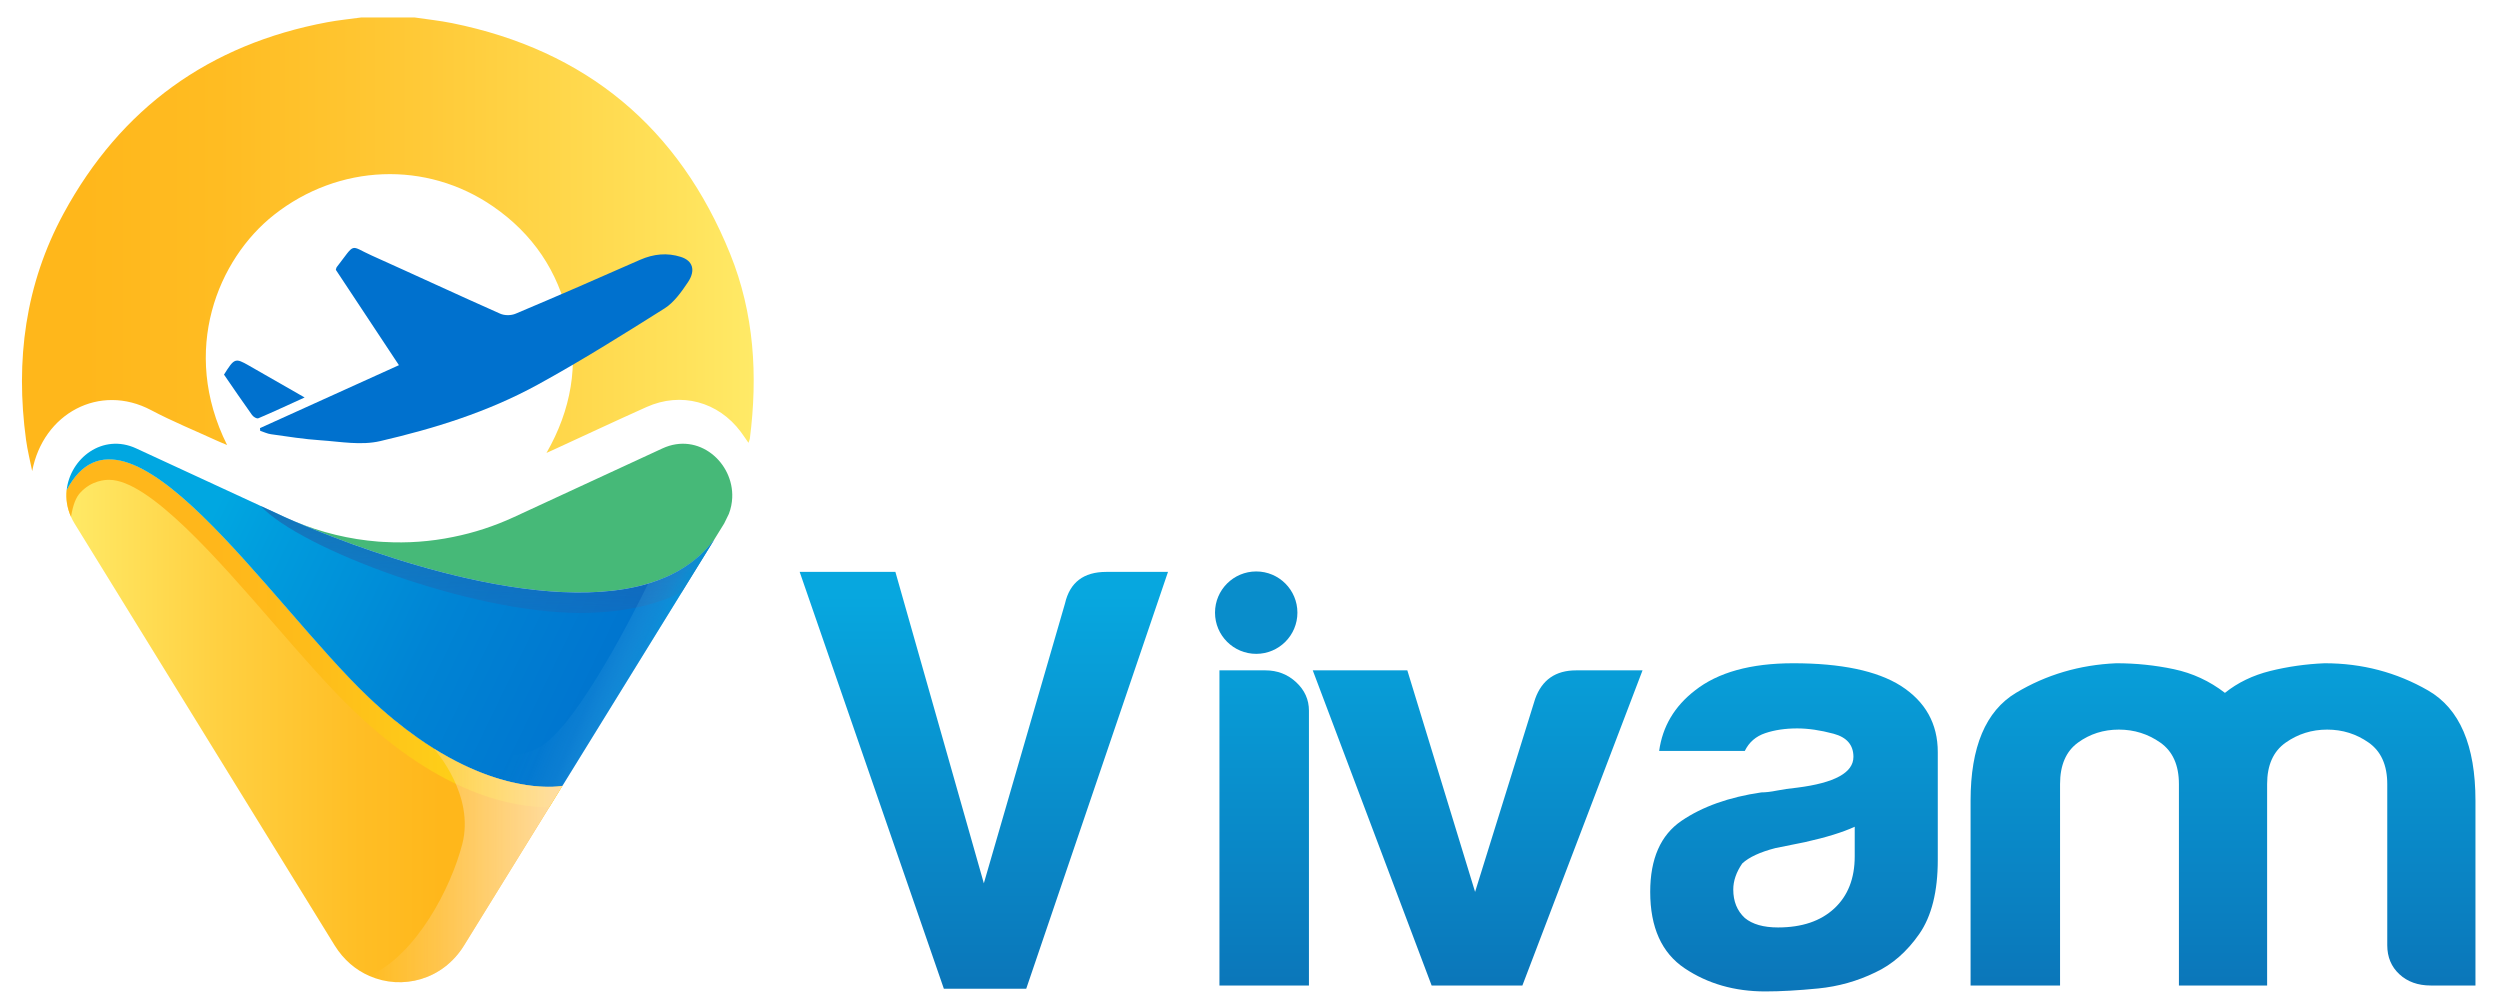
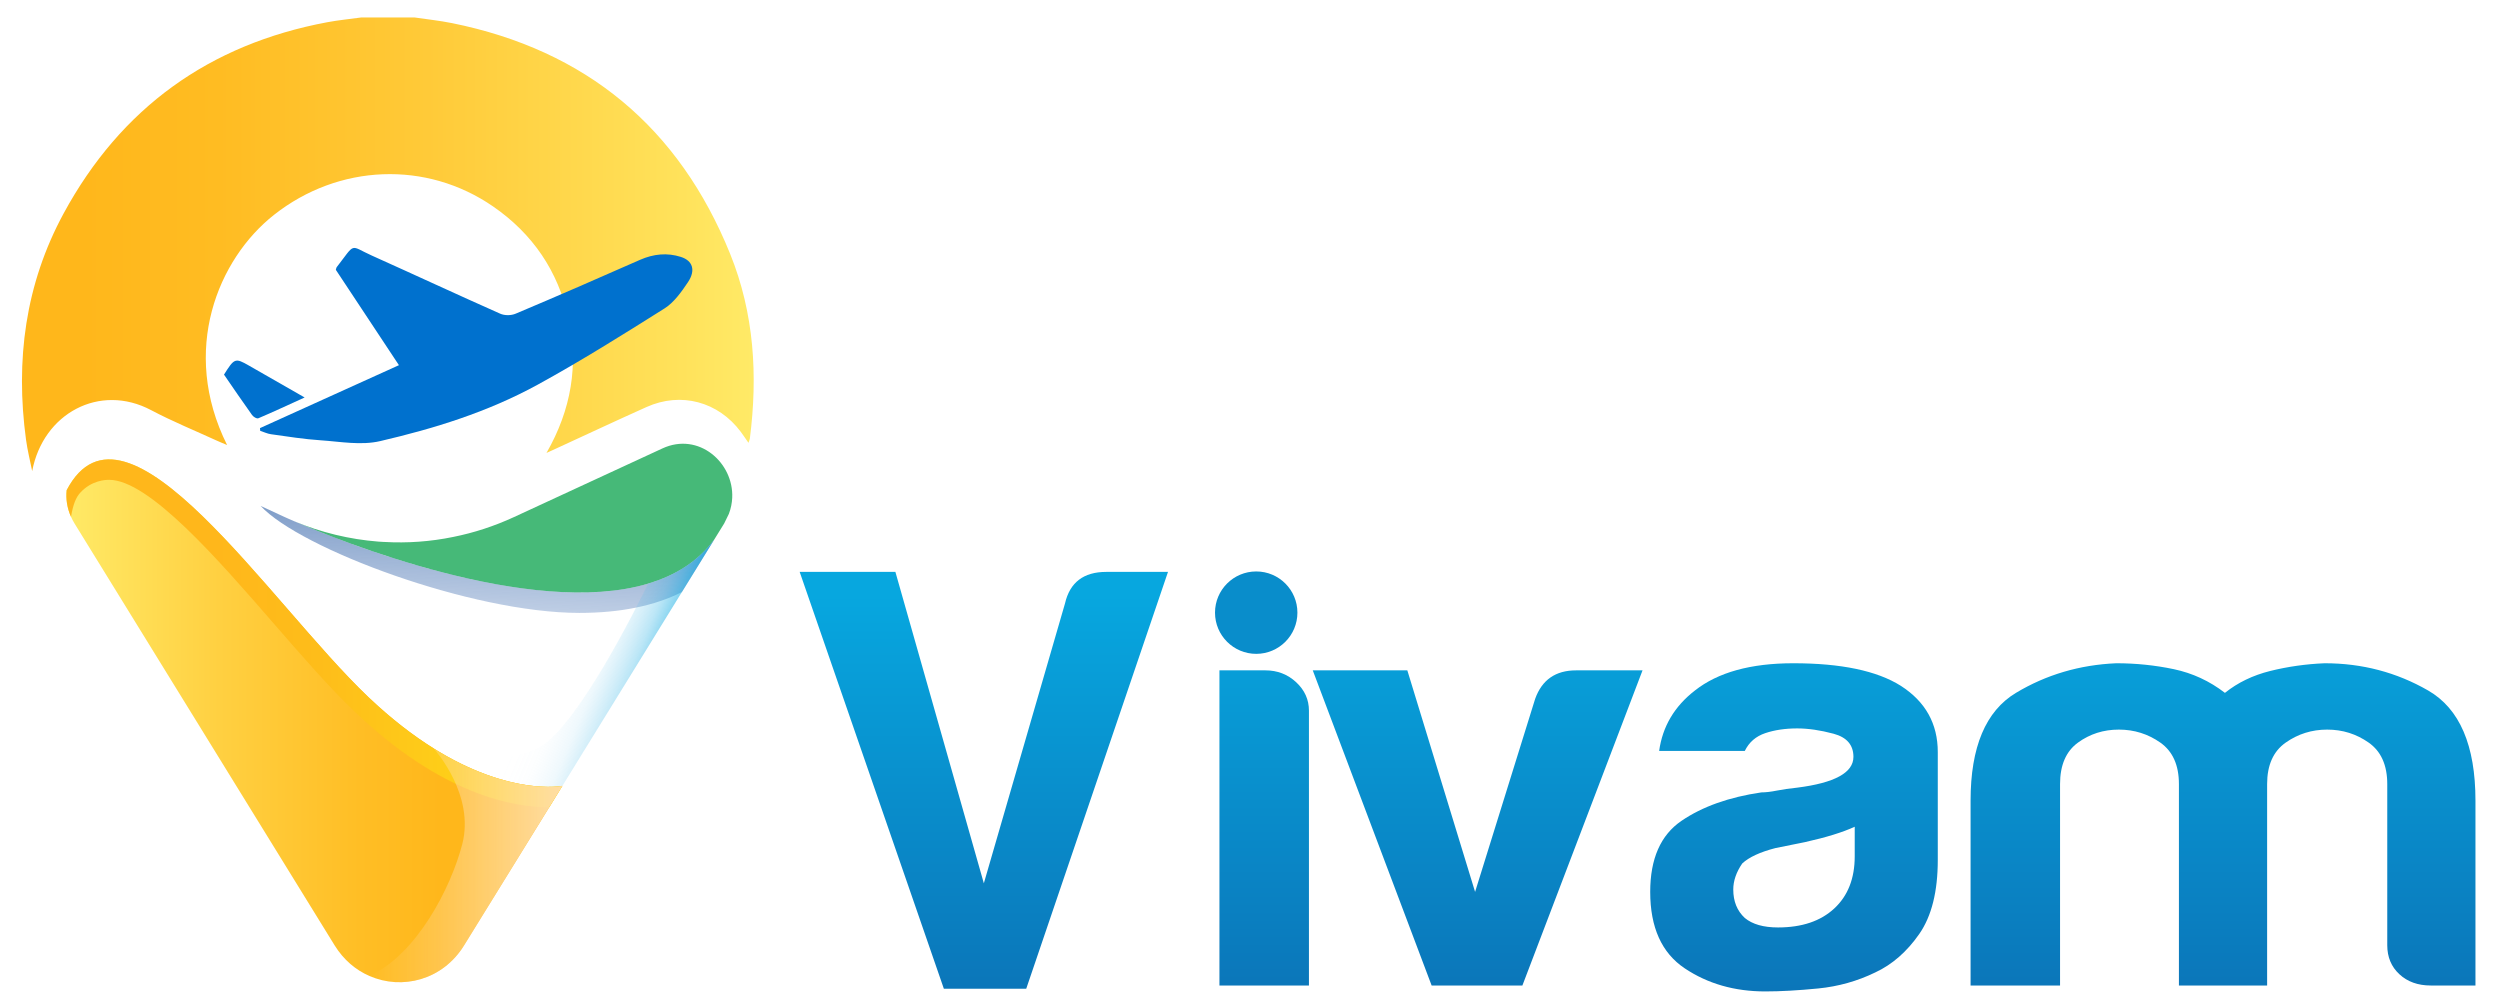
<svg xmlns="http://www.w3.org/2000/svg" width="250" height="100" viewBox="0 0 250 100" fill="none">
  <path d="M121.944 67.036H126.546C127.739 67.036 128.761 67.432 129.614 68.221C130.466 69.011 130.894 69.959 130.894 71.064V98.55H121.944V67.036Z" fill="url(#paint0_linear_67_2329)" />
  <path d="M152.239 98.55H143.163L131.276 67.036H140.733L147.509 89.19L153.517 69.879C154.196 67.983 155.562 67.036 157.606 67.036H164.253L152.239 98.55Z" fill="url(#paint1_linear_67_2329)" />
  <path d="M187.517 97.247C185.726 98.117 183.829 98.648 181.827 98.846C179.825 99.042 178.058 99.143 176.524 99.143C173.456 99.143 170.772 98.373 168.47 96.832C166.171 95.292 165.021 92.745 165.021 89.19C165.021 85.873 166.063 83.504 168.151 82.082C170.239 80.66 172.899 79.713 176.14 79.239C176.565 79.239 177.077 79.18 177.673 79.061C178.269 78.942 178.952 78.844 179.72 78.765C183.468 78.291 185.343 77.265 185.343 75.685C185.343 74.5 184.683 73.73 183.362 73.374C182.04 73.019 180.825 72.841 179.72 72.841C178.524 72.841 177.46 73 176.524 73.315C175.585 73.631 174.903 74.224 174.48 75.092H165.915C166.255 72.644 167.448 70.63 169.493 69.05C171.794 67.234 175.073 66.325 179.335 66.325C184.106 66.325 187.687 67.076 190.073 68.576C192.544 70.157 193.778 72.367 193.778 75.211V85.992C193.778 89.151 193.161 91.62 191.927 93.397C190.688 95.174 189.22 96.459 187.517 97.247ZM185.472 82.674C184.276 83.228 182.614 83.74 180.485 84.215L177.546 84.807C176.013 85.203 174.903 85.716 174.224 86.347C173.626 87.217 173.327 88.086 173.327 88.953C173.327 90.138 173.712 91.086 174.48 91.797C175.245 92.43 176.353 92.745 177.802 92.745C180.187 92.745 182.062 92.113 183.425 90.849C184.788 89.587 185.472 87.848 185.472 85.636V82.674Z" fill="url(#paint2_linear_67_2329)" />
  <path d="M226.712 98.55H217.892V78.41C217.892 76.514 217.272 75.133 216.038 74.263C214.802 73.394 213.419 72.96 211.884 72.96C210.351 72.96 208.985 73.394 207.794 74.263C206.601 75.133 206.005 76.514 206.005 78.41V98.55H197.058V80.068C197.058 74.698 198.569 71.105 201.595 69.287C204.618 67.471 207.964 66.484 211.63 66.325C213.587 66.325 215.505 66.523 217.38 66.917C219.255 67.314 220.96 68.102 222.493 69.287C223.771 68.261 225.282 67.53 227.03 67.095C228.776 66.662 230.587 66.404 232.464 66.325C236.212 66.325 239.663 67.234 242.815 69.05C245.968 70.868 247.546 74.54 247.546 80.068V98.55H243.073C241.794 98.55 240.749 98.176 239.94 97.425C239.13 96.675 238.726 95.707 238.726 94.522V78.41C238.726 76.514 238.106 75.133 236.872 74.263C235.636 73.394 234.253 72.96 232.718 72.96C231.185 72.96 229.798 73.394 228.565 74.263C227.329 75.133 226.712 76.514 226.712 78.41V98.55Z" fill="url(#paint3_linear_67_2329)" />
  <path d="M129.741 61.265C129.741 63.54 127.897 65.385 125.622 65.385C123.347 65.385 121.501 63.54 121.501 61.265C121.501 58.989 123.347 57.145 125.622 57.145C127.897 57.145 129.741 58.989 129.741 61.265Z" fill="url(#paint4_linear_67_2329)" />
  <path d="M94.385 98.871L79.967 57.19H89.539L98.384 88.33L106.501 60.341C106.986 58.241 108.359 57.19 110.621 57.19H116.8L102.624 98.871H94.385Z" fill="url(#paint5_linear_67_2329)" />
  <path fill-rule="evenodd" clip-rule="evenodd" d="M41.457 1.746C42.708 1.932 43.969 2.062 45.207 2.313C58.608 5.024 67.897 12.737 73.019 25.398C75.42 31.339 75.791 37.548 74.986 43.855C74.974 43.968 74.915 44.077 74.847 44.282C74.561 43.872 74.331 43.521 74.079 43.184C71.822 40.163 68.098 39.16 64.663 40.699C61.54 42.097 58.446 43.553 55.337 44.981C55.169 45.058 55.002 45.133 54.649 45.292C57.132 40.963 57.875 36.494 56.844 31.805C55.811 27.115 53.265 23.371 49.305 20.642C42.632 16.04 33.871 16.39 27.407 21.481C21.806 25.891 17.989 35.041 22.71 44.503C22.301 44.329 21.96 44.194 21.627 44.04C19.453 43.042 17.231 42.137 15.117 41.017C9.967 38.285 4.31 41.331 3.218 47.112C3.011 46.069 2.746 45.035 2.604 43.983C1.526 36.045 2.522 28.415 6.372 21.326C12.096 10.788 20.929 4.433 32.721 2.224C33.846 2.014 34.99 1.903 36.127 1.746H41.457Z" fill="url(#paint6_linear_67_2329)" />
  <path fill-rule="evenodd" clip-rule="evenodd" d="M25.999 42.811C30.586 40.736 35.165 38.657 39.893 36.518C37.754 33.288 35.661 30.121 33.584 26.983C33.623 26.851 33.629 26.77 33.664 26.724C35.616 24.203 34.918 24.538 37.179 25.555C41.462 27.477 45.718 29.46 50.007 31.363C50.469 31.568 51.104 31.567 51.588 31.359C55.74 29.61 59.871 27.807 63.994 25.987C65.38 25.379 66.727 25.26 68.08 25.689C69.268 26.063 69.595 27.019 68.798 28.214C68.141 29.204 67.371 30.264 66.476 30.828C62.281 33.473 58.07 36.11 53.775 38.464C48.714 41.235 43.383 42.859 38.035 44.107C36.093 44.561 34.054 44.162 32.072 44.03C30.407 43.922 28.754 43.653 27.102 43.423C26.73 43.372 26.381 43.199 26.02 43.083C26.009 42.99 26.007 42.904 25.999 42.811Z" fill="#0071CE" />
  <path fill-rule="evenodd" clip-rule="evenodd" d="M30.463 39.747C28.816 40.493 27.338 41.191 25.839 41.825C25.664 41.896 25.34 41.69 25.198 41.49C24.244 40.162 23.325 38.801 22.4 37.461C23.436 35.809 23.523 35.777 24.874 36.547C26.681 37.581 28.492 38.618 30.463 39.747Z" fill="#0071CE" />
  <path d="M6.666 49.017C12.567 37.763 26.946 60.305 36.832 69.705C39.146 71.906 41.341 73.577 43.363 74.838C43.363 74.838 43.367 74.844 43.373 74.848C51.04 79.642 56.237 78.588 56.237 78.588L54.919 80.728L46.4 94.547C44.264 98.01 40.211 99.027 36.945 97.597C35.583 97.01 34.362 95.987 33.469 94.547L7.452 52.347C7.317 52.126 7.2 51.906 7.103 51.682C6.703 50.793 6.576 49.879 6.666 49.017Z" fill="url(#paint7_linear_67_2329)" />
  <path d="M29.401 52.117C32.119 53.255 34.965 53.935 37.837 54.161C38.018 54.175 38.205 54.185 38.385 54.195H38.433C40.734 54.327 43.048 54.163 45.321 53.694C47.389 53.281 49.426 52.616 51.386 51.713L59.037 48.173L66.246 44.841C69.865 43.167 73.383 46.261 73.222 49.782C73.198 50.312 73.091 50.847 72.89 51.38C72.742 51.697 72.584 52.019 72.418 52.347L71.434 53.94C69.808 56.157 67.512 57.561 64.812 58.358V58.364C53.086 61.858 33.805 54.022 29.401 52.117Z" fill="#46B978" />
  <path d="M6.666 49.017C12.567 37.763 26.946 60.305 36.832 69.705C47.94 80.269 56.237 78.588 56.237 78.588L54.919 80.728H54.867C51.369 80.728 44.213 79.493 35.51 71.212C32.98 68.806 30.251 65.663 27.356 62.333C21.804 55.937 14.893 47.983 10.914 47.983C10.575 47.983 9.165 48.016 8.013 49.284C7.606 49.733 7.307 50.433 7.103 51.682C6.703 50.793 6.576 49.879 6.666 49.017Z" fill="url(#paint8_linear_67_2329)" />
-   <path d="M6.666 49.017C7.005 45.832 10.269 43.289 13.622 44.841L26.063 50.593L28.483 51.712C28.483 51.712 28.533 51.732 28.623 51.774C28.701 51.809 28.775 51.844 28.853 51.876C28.995 51.942 29.178 52.022 29.401 52.116C33.805 54.022 53.085 61.858 64.811 58.364C67.271 57.626 69.398 56.397 70.989 54.506C71.143 54.323 71.291 54.135 71.433 53.94L71.133 54.43L68.187 59.206L56.237 78.587C56.237 78.587 50.322 79.789 41.791 73.797C41.788 73.792 41.784 73.792 41.784 73.792C40.214 72.688 38.557 71.344 36.832 69.704C26.946 60.305 12.567 37.762 6.666 49.017Z" fill="url(#paint9_linear_67_2329)" />
  <path d="M26.064 50.593L28.483 51.712C28.483 51.712 28.533 51.732 28.623 51.774C28.701 51.809 28.775 51.844 28.853 51.876C28.995 51.942 29.179 52.022 29.401 52.116C34.819 54.461 62.751 65.776 71.433 53.94L68.188 59.206C65.454 60.59 62.027 61.291 57.937 61.291C47.135 61.291 30.017 54.87 26.064 50.593Z" fill="url(#paint10_linear_67_2329)" />
  <path opacity="0.6" d="M70.989 54.508C69.398 56.398 67.272 57.629 64.811 58.363V58.364C63.503 61.045 57.953 72.086 54.234 74.548C50.077 77.295 42.151 73.95 41.792 73.797C50.323 79.789 56.238 78.588 56.238 78.588L68.188 59.206L71.434 53.94L70.989 54.508Z" fill="url(#paint11_linear_67_2329)" />
  <path d="M46.223 84.427C47.498 79.539 43.581 75.085 43.373 74.848C51.04 79.641 56.237 78.587 56.237 78.587L54.919 80.728L46.4 94.547C44.264 98.01 40.211 99.027 36.945 97.597C41.651 95.457 45.086 88.804 46.223 84.427Z" fill="url(#paint12_linear_67_2329)" />
  <defs>
    <linearGradient id="paint0_linear_67_2329" x1="126.419" y1="101.302" x2="126.419" y2="59.522" gradientUnits="userSpaceOnUse">
      <stop stop-color="#0B73B7" />
      <stop offset="1" stop-color="#07A7DF" />
    </linearGradient>
    <linearGradient id="paint1_linear_67_2329" x1="147.765" y1="101.302" x2="147.765" y2="59.522" gradientUnits="userSpaceOnUse">
      <stop stop-color="#0B73B7" />
      <stop offset="1" stop-color="#07A7DF" />
    </linearGradient>
    <linearGradient id="paint2_linear_67_2329" x1="179.399" y1="101.302" x2="179.399" y2="59.522" gradientUnits="userSpaceOnUse">
      <stop stop-color="#0B73B7" />
      <stop offset="1" stop-color="#07A7DF" />
    </linearGradient>
    <linearGradient id="paint3_linear_67_2329" x1="222.302" y1="101.302" x2="222.302" y2="59.522" gradientUnits="userSpaceOnUse">
      <stop stop-color="#0B73B7" />
      <stop offset="1" stop-color="#07A7DF" />
    </linearGradient>
    <linearGradient id="paint4_linear_67_2329" x1="125.621" y1="1.73083e-05" x2="125.621" y2="1.73083e-05" gradientUnits="userSpaceOnUse">
      <stop stop-color="#0B73B7" />
      <stop offset="1" stop-color="#07A7DF" />
    </linearGradient>
    <linearGradient id="paint5_linear_67_2329" x1="98.384" y1="101.301" x2="98.384" y2="59.521" gradientUnits="userSpaceOnUse">
      <stop stop-color="#0B73B7" />
      <stop offset="1" stop-color="#07A7DF" />
    </linearGradient>
    <linearGradient id="paint6_linear_67_2329" x1="2.196" y1="24.429" x2="75.37" y2="24.429" gradientUnits="userSpaceOnUse">
      <stop offset="0.083" stop-color="#FFB71B" />
      <stop offset="0.268" stop-color="#FFBC22" />
      <stop offset="0.554" stop-color="#FFCA38" />
      <stop offset="0.903" stop-color="#FFE25B" />
      <stop offset="1" stop-color="#FFEA67" />
    </linearGradient>
    <linearGradient id="paint7_linear_67_2329" x1="6.639" y1="72.082" x2="56.237" y2="72.082" gradientUnits="userSpaceOnUse">
      <stop stop-color="#FFEA67" />
      <stop offset="0.308" stop-color="#FFD041" />
      <stop offset="0.591" stop-color="#FFBE25" />
      <stop offset="0.755" stop-color="#FFB71B" />
    </linearGradient>
    <linearGradient id="paint8_linear_67_2329" x1="6.639" y1="63.334" x2="56.237" y2="63.334" gradientUnits="userSpaceOnUse">
      <stop offset="0.299" stop-color="#FFB71B" />
      <stop offset="0.51" stop-color="#FEBD1A" />
      <stop offset="0.816" stop-color="#FED118" />
      <stop offset="1" stop-color="#FEE017" />
    </linearGradient>
    <linearGradient id="paint9_linear_67_2329" x1="22.949" y1="47.815" x2="74.516" y2="72.78" gradientUnits="userSpaceOnUse">
      <stop stop-color="#00A7E1" />
      <stop offset="0.121" stop-color="#009CDD" />
      <stop offset="0.443" stop-color="#0084D4" />
      <stop offset="0.742" stop-color="#0075CF" />
      <stop offset="0.995" stop-color="#0071CE" />
    </linearGradient>
    <linearGradient id="paint10_linear_67_2329" x1="49.283" y1="36.674" x2="48.086" y2="71.579" gradientUnits="userSpaceOnUse">
      <stop stop-color="#144A95" />
      <stop offset="1" stop-color="#3465B0" stop-opacity="0" />
    </linearGradient>
    <linearGradient id="paint11_linear_67_2329" x1="55.718" y1="63.906" x2="65.172" y2="67.865" gradientUnits="userSpaceOnUse">
      <stop stop-color="#B6D7F2" stop-opacity="0" />
      <stop offset="0.097" stop-color="#ACD4F1" stop-opacity="0.01" />
      <stop offset="0.272" stop-color="#92CDEE" stop-opacity="0.038" />
      <stop offset="0.506" stop-color="#68C2EA" stop-opacity="0.18" />
      <stop offset="0.785" stop-color="#2FB3E5" stop-opacity="0.545" />
      <stop offset="1" stop-color="#00A7E1" />
    </linearGradient>
    <linearGradient id="paint12_linear_67_2329" x1="36.945" y1="86.536" x2="56.237" y2="86.536" gradientUnits="userSpaceOnUse">
      <stop stop-color="#FFDDA4" stop-opacity="0" />
      <stop offset="1" stop-color="#FFDDA4" />
    </linearGradient>
  </defs>
</svg>